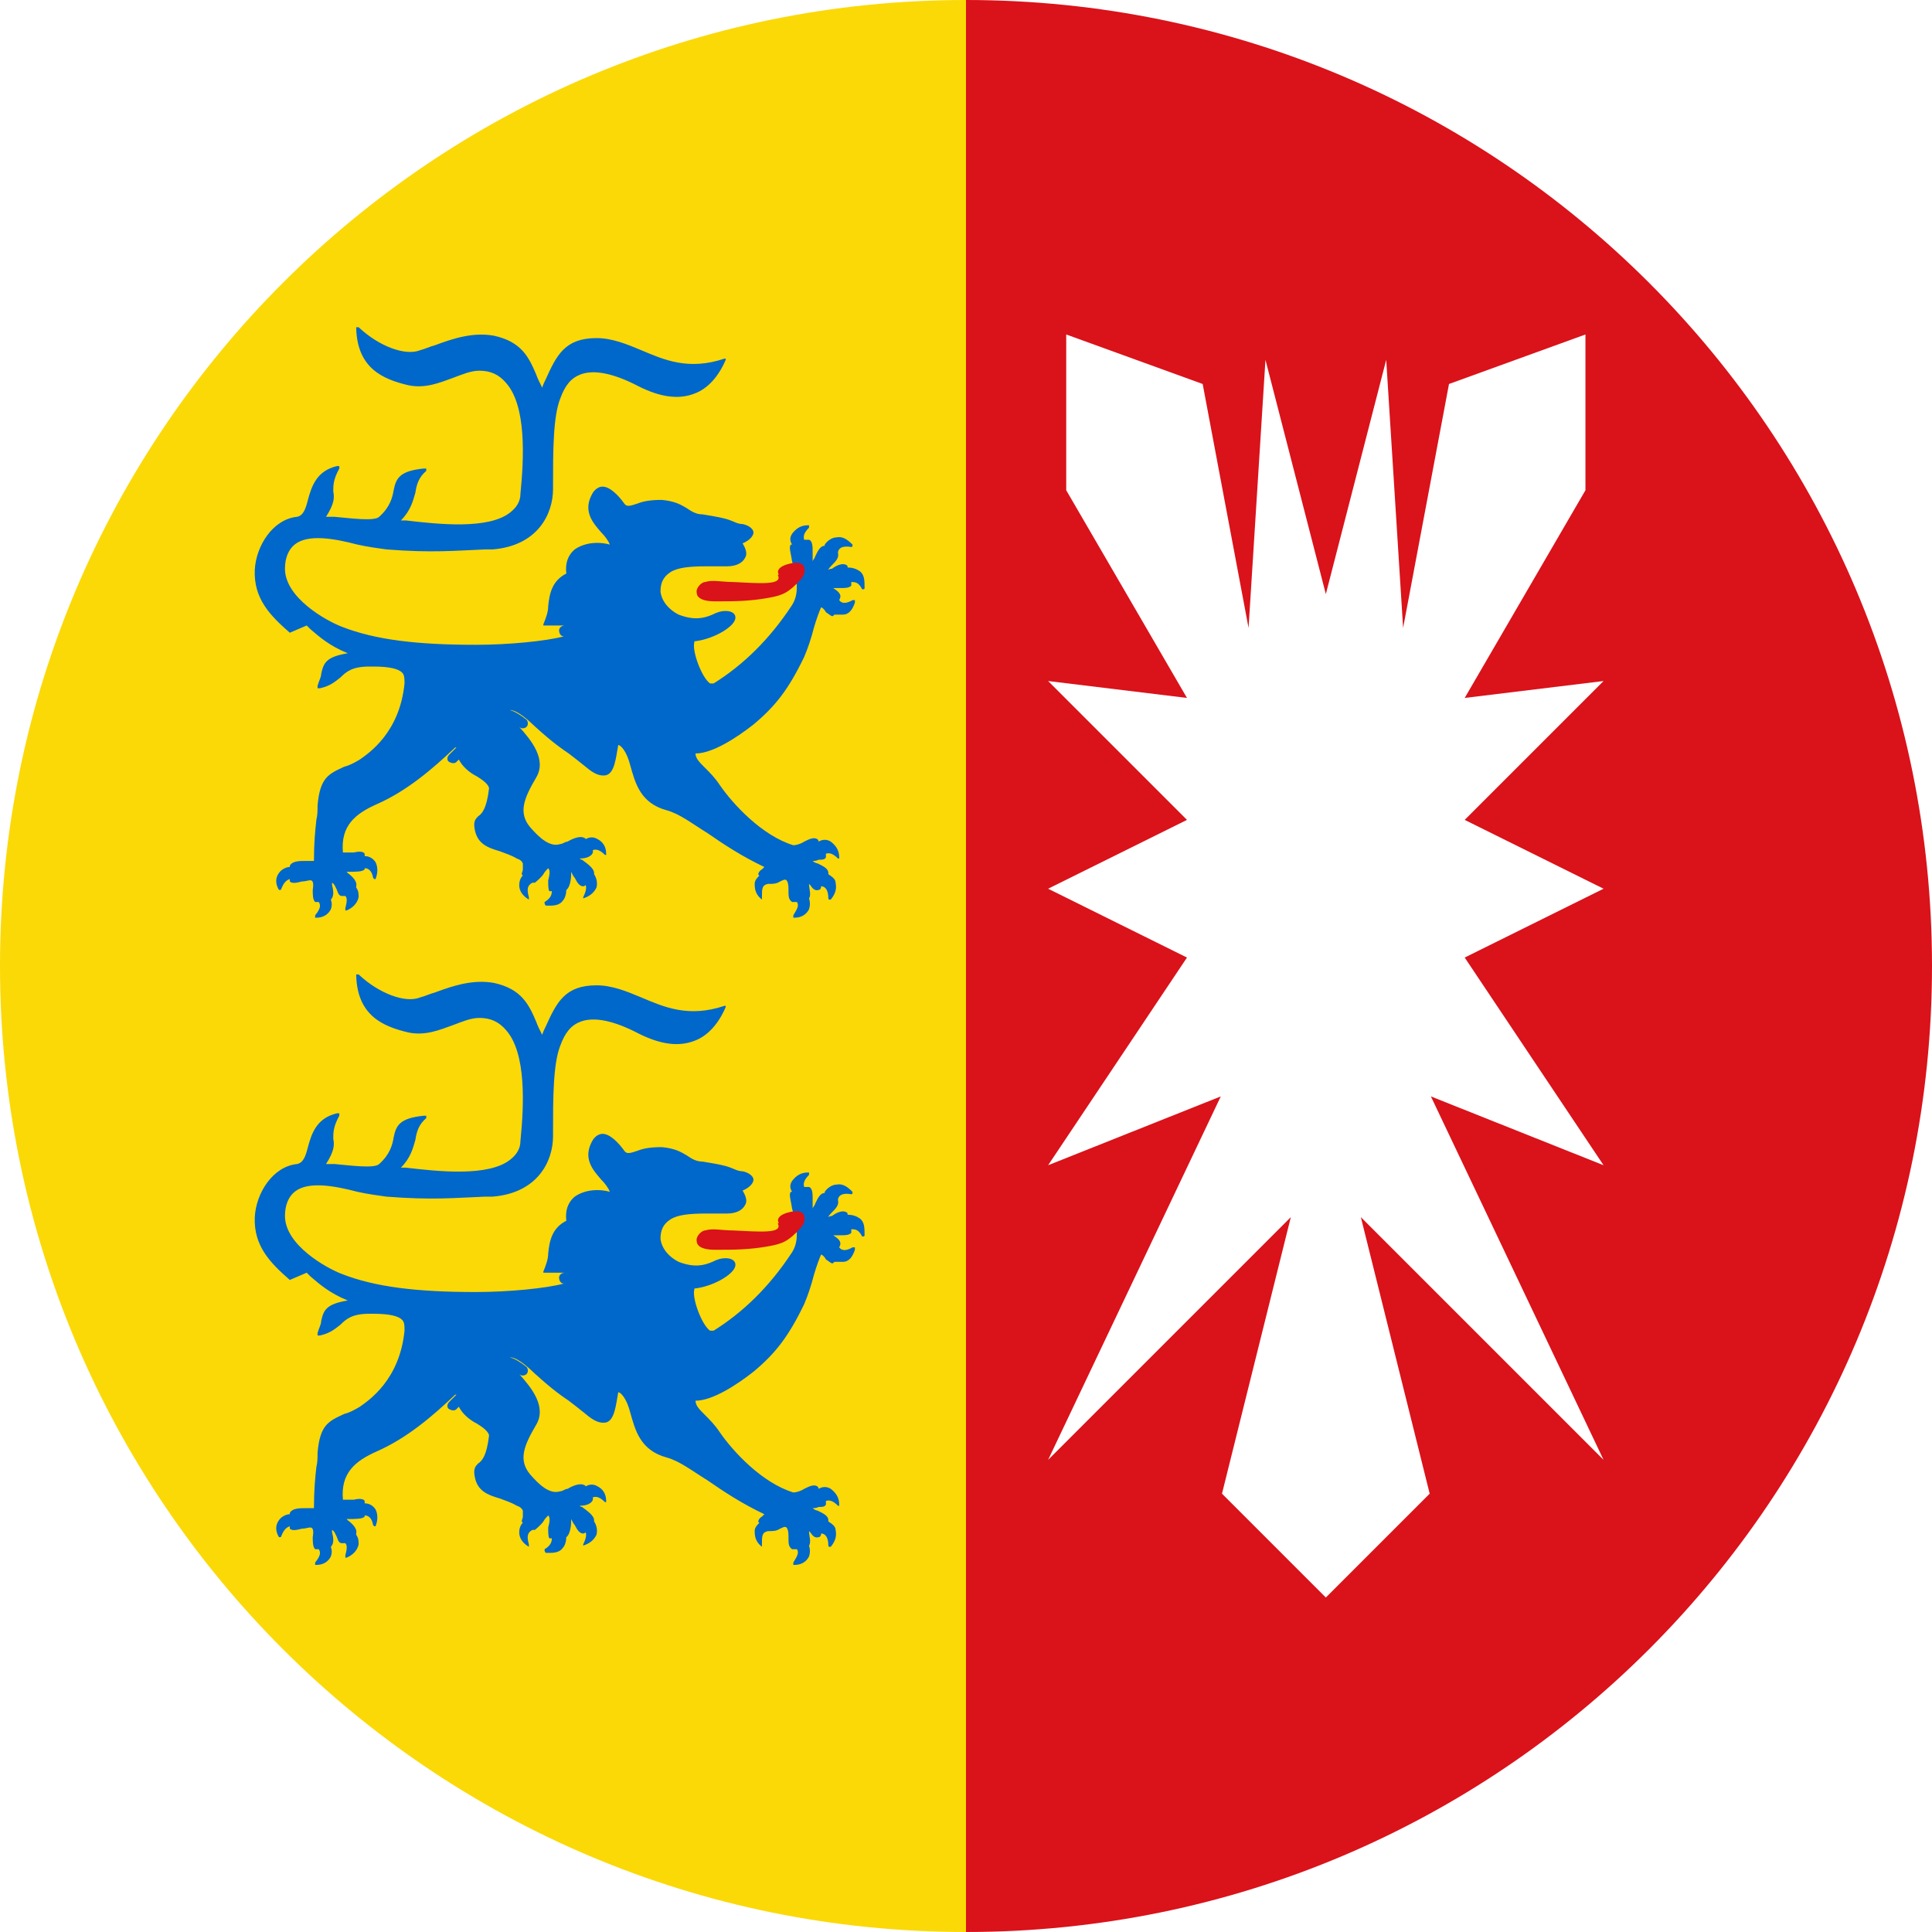
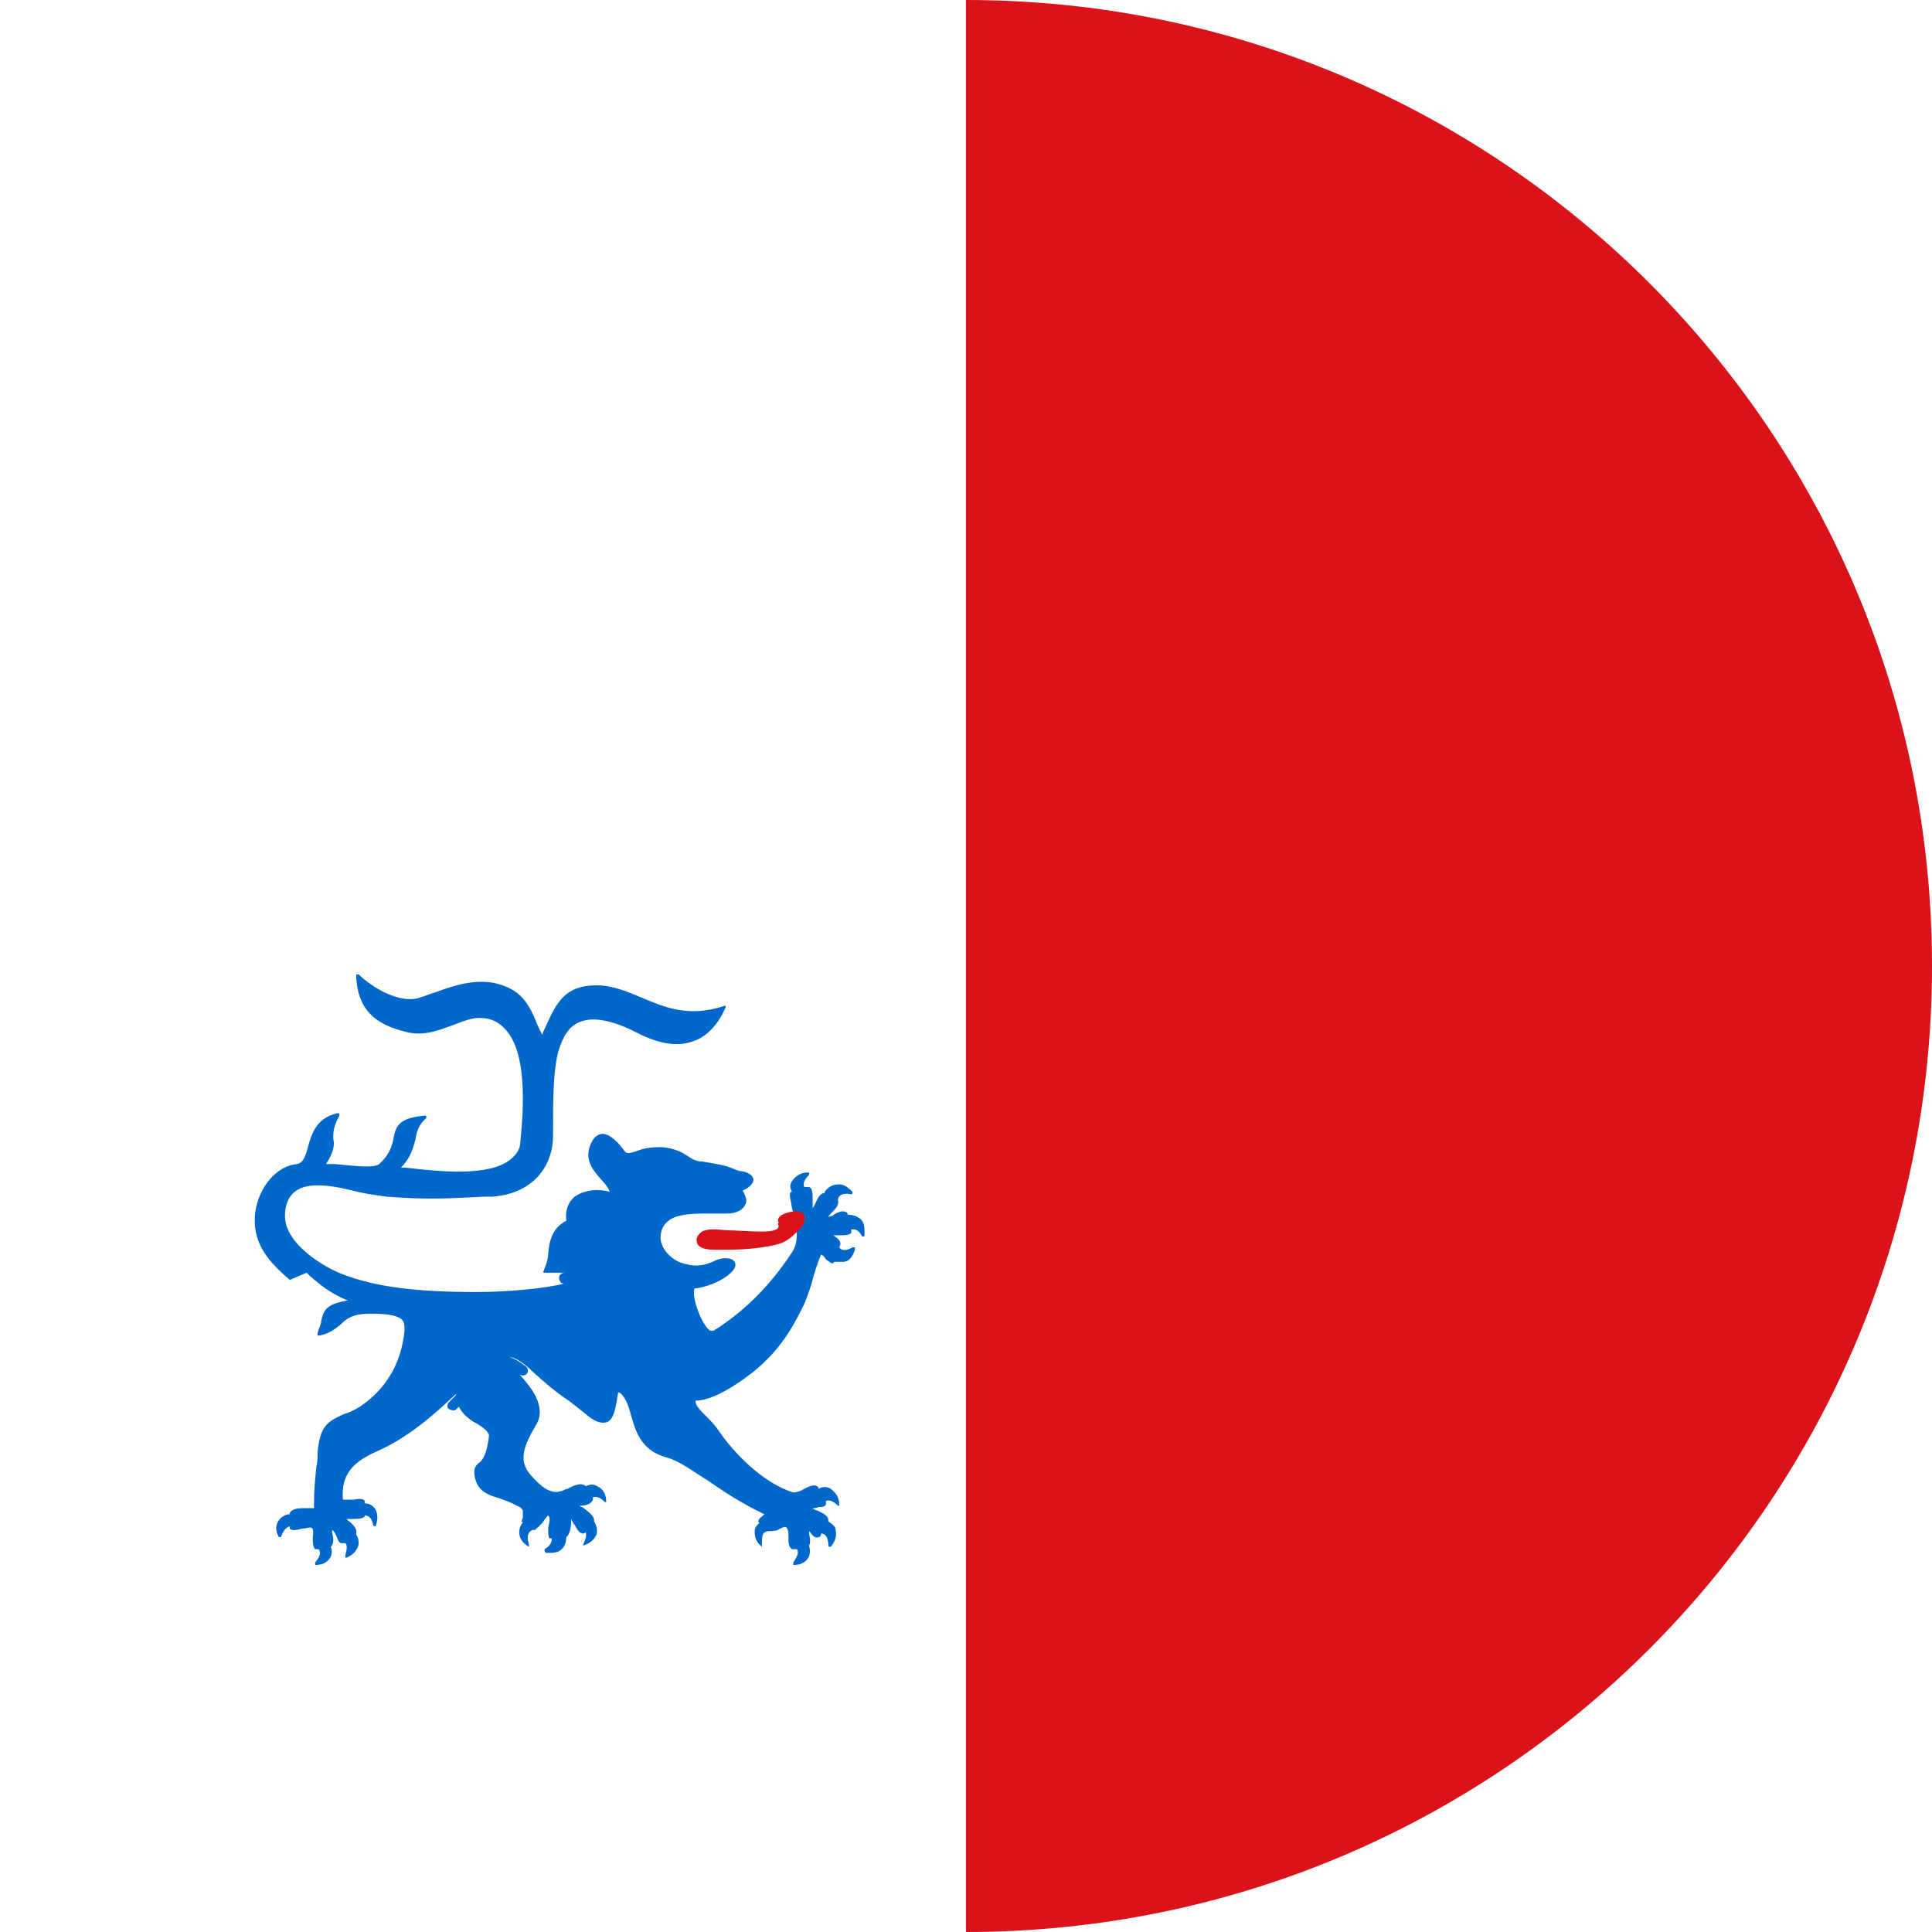
<svg xmlns="http://www.w3.org/2000/svg" class="sh" width="16" height="16" viewBox="0 0 16 16">
  <defs>
    <style>.sh .r{fill:#fff;fill-rule:evenodd}.sh .s{fill:#fbd907}.sh .t{fill:#da121a}.sh .u{fill:#0067cb}</style>
  </defs>
-   <path class="s" d="M8,0V16C3.58,16,0,12.42,0,8S3.58,0,8,0Z" />
  <path class="t" d="M16,8c0,4.42-3.58,8-8,8V0c4.42,0,8,3.58,8,8Z" />
-   <path class="r" d="M10.48,2.98l-.14,2.22-.38-2.02-1.13-.41v1.29l1,1.72-1.15-.14,1.15,1.15-1.15,.57,1.15,.57-1.15,1.72,1.43-.57-1.43,3.01,2.01-2.01-.57,2.29,.86,.86,.86-.86-.57-2.29,2.01,2.01-1.43-3.01,1.43,.57-1.15-1.72,1.15-.57-1.15-.57,1.15-1.15-1.15,.14,1-1.72v-1.29l-1.13,.41-.38,2.02-.14-2.22-.5,1.94-.5-1.94Z" />
-   <path class="u" d="M2.54,5.18s.02,.02,.03,.03c.07,.06,.16,.14,.31,.2-.18,.03-.2,.08-.22,.17,0,.03-.02,.06-.03,.1,0,0,0,.01,0,.02,0,0,0,0,.02,0,.09-.02,.13-.06,.17-.09,.05-.05,.1-.09,.24-.09,0,0,.02,0,.03,0,.14,0,.21,.02,.24,.05,.02,.02,.02,.05,.02,.09-.04,.41-.3,.58-.37,.63-.05,.03-.09,.05-.13,.06-.13,.06-.2,.09-.22,.32,0,.04,0,.08-.01,.12-.01,.09-.02,.19-.02,.34,0,0-.05,0-.07,0-.05,0-.11,0-.13,.04,0,0,0,0,0,.01-.03,0-.07,.02-.09,.05-.03,.04-.03,.09,0,.14,0,0,0,0,.01,0,0,0,.01,0,.01-.01,.02-.05,.04-.07,.07-.08,0,0,0,.01,0,.02,.02,.02,.06,.01,.1,0,.03,0,.05-.01,.07-.01,.02,0,.03,.02,.02,.08,0,.04,0,.08,.02,.1,0,0,.02,0,.03,0,0,0,0,0,0,0,.02,.03,.01,.06-.03,.11,0,0,0,.01,0,.02,0,0,0,0,.01,0h0c.06,0,.1-.03,.12-.07,.01-.03,.01-.05,0-.08,0,0,0,0,0,0,.03-.03,.02-.08,.01-.12,0,0,0-.02,0-.02,.02,.01,.03,.04,.04,.06,.01,.03,.02,.05,.04,.05,.01,0,.02,0,.03,0,.02,.02,.01,.06,0,.1,0,0,0,.01,0,.02,0,0,0,0,.01,0,0,0,0,0,0,0,.05-.02,.09-.06,.1-.11,0-.03,0-.05-.02-.08,0,0,0,0,0-.01,.01-.04-.03-.08-.07-.11,0,0,0,0-.01-.01,.08,0,.13,0,.15-.02,0,0,0,0,0-.01,.03,0,.06,.02,.07,.08,0,0,0,0,.01,.01h0s.01,0,.01,0c.02-.05,.02-.1,0-.14-.02-.03-.05-.05-.09-.05,0,0,0-.01,0-.02-.01-.02-.05-.02-.09-.01-.03,0-.07,0-.09,0,0,0,0,0,0,0-.02-.22,.1-.32,.28-.4,.25-.11,.46-.29,.65-.47h.01s0,0,0,0c-.02,.02-.04,.04-.06,.06-.02,.02-.02,.05,0,.06,0,0,.02,.01,.03,.01s.02,0,.03-.01c0,0,.01-.01,.02-.02,.03,.06,.09,.11,.15,.14,.05,.03,.1,.07,.1,.1-.02,.17-.06,.21-.09,.23-.02,.02-.04,.04-.03,.1,.02,.13,.11,.16,.21,.19,.05,.02,.09,.03,.14,.06,.03,.01,.04,.02,.05,.04,0,.01,0,.03,0,.05,0,.02-.02,.04,0,.05,0,0,0,0,0,0-.02,.02-.03,.05-.03,.08,0,.05,.03,.09,.08,.12,0,0,0,0,0,0,0,0,0,0,0,0,0,0,0-.01,0-.02-.02-.07-.01-.1,.03-.12,0,0,0,0,0,0,0,0,.01,0,.02,0h0s.05-.04,.07-.07c.01-.02,.03-.04,.04-.05h0s0,0,0,0c.02,.02,.01,.06,0,.1,0,.04,0,.08,.01,.09,0,0,.01,0,.02,0,0,.03-.01,.06-.06,.09,0,0,0,0,0,.01,0,0,0,.01,.01,.02,.01,0,.03,0,.04,0,.04,0,.08-.01,.1-.04,.02-.02,.03-.06,.03-.09,.03-.02,.04-.09,.04-.13,0,0,0-.01,0-.02,.01,.02,.02,.04,.03,.05,.02,.04,.04,.07,.07,.07h0s.01,0,.02-.01c.01,.02,0,.06-.02,.1,0,0,0,0,0,0h0s0,0,0,.01c0,0,0,0,0,0,0,0,0,0,0,0,.06-.02,.09-.05,.11-.09,.01-.04,0-.08-.02-.11,0,0,0,0,0,0,0,0,0,0,0-.01,0-.04-.06-.08-.1-.11,0,0-.01,0-.02-.01,.06,0,.1-.02,.11-.05,0,0,0-.01,0-.02,.03-.01,.06,0,.1,.04,0,0,0,0,.01,0,0,0,0,0,0,0,0,0,0,0,0-.01,0-.06-.03-.1-.07-.12-.03-.02-.07-.02-.1,0,0,0,0-.01-.01-.01-.03-.02-.09,0-.14,.03-.02,0-.04,.02-.06,.02-.09,.03-.18-.06-.25-.14-.1-.12-.05-.24,.05-.41,.09-.15-.04-.31-.14-.42,0,0,0,0,0,0,.02,.02,.05,.01,.06,0,.02-.02,.01-.05,0-.06-.05-.04-.1-.07-.14-.08,.04,0,.09,.03,.16,.09,.15,.14,.24,.21,.33,.27,.04,.03,.09,.07,.14,.11,.07,.06,.12,.08,.17,.07,.07-.02,.08-.14,.1-.25,0,0,0,0,0,0,0,0,0,0,0,0,.02,0,.07,.05,.1,.17h0c.04,.14,.08,.31,.3,.37,.11,.03,.21,.11,.34,.19,.13,.09,.28,.19,.47,.28,0,0,0,0,0,0,0,0-.01,.01-.02,.02-.02,.01-.03,.03-.03,.04,0,0,0,.01,.01,.01-.02,.02-.04,.04-.04,.07,0,.05,.01,.09,.06,.13,0,0,0,0,0,0,0,0,0,0,0,0,0,0,0,0,0-.02,0-.07,0-.1,.05-.11,0,0,0,0,.01,0,0,0,0,0,0,0,.03,0,.06,0,.09-.02,.04-.02,.05-.02,.06,0,.01,.02,.01,.05,.01,.08,0,.04,0,.07,.03,.09,.01,0,.02,0,.04,0,.02,.03,0,.06-.03,.11,0,0,0,.01,0,.02,0,0,0,0,.01,0h0c.06,0,.1-.03,.12-.07,.01-.03,.01-.06,0-.09,.02-.03,0-.08,0-.12,0,0,0,0,.01,.01,.02,.03,.04,.05,.07,.04,.01,0,.02-.01,.02-.03,.04,0,.06,.04,.06,.1,0,0,0,.01,.01,.01,0,0,0,0,0,0,0,0,0,0,.01,0,.04-.05,.05-.09,.04-.14,0-.03-.03-.05-.06-.07,0,0,0,0,0-.01,0-.04-.05-.06-.09-.08-.01,0-.03-.01-.04-.02,.01,0,.03,0,.05-.01,.03,0,.05,0,.06-.02,0,0,0-.02,0-.03,.03-.01,.06,0,.1,.04,0,0,0,0,.01,0,0,0,0,0,0,0,0,0,0,0,0-.01,0-.06-.03-.1-.07-.13-.03-.02-.07-.02-.1,0,0,0,0-.01-.01-.02-.03-.02-.07,0-.11,.02-.03,.02-.07,.03-.09,.03-.26-.08-.5-.34-.61-.5-.04-.06-.08-.1-.12-.14-.05-.05-.08-.08-.08-.12,.14,0,.34-.13,.48-.24,.18-.15,.29-.29,.42-.56,.03-.07,.06-.16,.08-.24,.02-.07,.05-.15,.06-.17,.01,0,.03,.02,.04,.04,.03,.02,.05,.04,.06,.03,0,0,0,0,.01-.01,.01,0,.03,0,.05,0,0,0,.02,0,.02,0,.05,0,.08-.04,.1-.1,0,0,0-.01,0-.02,0,0-.01,0-.02,0-.05,.03-.09,.03-.11,0,0,0,.01-.02,.01-.03,0-.03-.03-.05-.06-.07,0,0,0,0-.01,0,.02,0,.05,0,.07,0,.04,0,.07,0,.09-.02,0,0,0-.02,0-.03,.03,0,.06,0,.09,.06,0,0,0,0,.01,0,0,0,0,0,0,0,0,0,.01,0,.01-.01,0-.06,0-.11-.04-.14-.03-.02-.06-.03-.1-.03,0,0,0-.02-.01-.02-.03-.02-.08,0-.12,.03,0,0-.02,0-.03,.01,0-.01,.02-.03,.03-.04,.03-.03,.06-.06,.05-.1,0,0,0,0,0-.01,.01-.04,.05-.05,.11-.04,0,0,0,0,0,0,0,0,.01,0,.01-.01,0,0,0,0,0-.01-.04-.04-.08-.07-.13-.06-.04,0-.08,.03-.1,.06,0,0,0,0,0,.01,0,0,0,0,0,0-.04,0-.06,.05-.08,.09,0,.01-.02,.03-.02,.04,0-.02,0-.05,0-.08,0-.04,0-.09-.03-.1-.01,0-.02,0-.04,0-.01-.03,0-.06,.04-.1,0,0,0-.01,0-.02,0,0,0,0-.01,0h0c-.06,0-.1,.03-.13,.07-.02,.03-.02,.06,0,.09,0,0,0,0-.01,0-.02,.02,0,.07,.01,.14,.03,.11,.07,.25,0,.36-.19,.29-.41,.5-.65,.65,0,0-.01,0-.03,0-.07-.05-.15-.27-.13-.34,0-.01,0-.01,.01-.01,.16-.02,.34-.13,.33-.2,0-.02-.02-.05-.08-.05,0,0,0,0,0,0-.04,0-.07,.01-.11,.03-.07,.03-.15,.05-.28,0-.08-.04-.14-.11-.15-.19,0-.07,.02-.12,.08-.16,.06-.04,.16-.05,.3-.05,.05,0,.11,0,.17,0,.08,0,.13-.03,.15-.07,.02-.03,.01-.07-.02-.12,.07-.03,.09-.07,.09-.09,0-.03-.04-.06-.09-.07-.04,0-.07-.02-.1-.03-.05-.02-.11-.03-.23-.05-.06,0-.1-.03-.13-.05-.05-.03-.1-.06-.21-.07-.09,0-.15,.01-.2,.03-.06,.02-.09,.03-.11,0-.05-.07-.12-.14-.18-.14,0,0,0,0,0,0-.03,0-.06,.02-.08,.05-.09,.15,0,.25,.07,.33,.03,.03,.06,.07,.07,.1-.11-.03-.22-.01-.29,.04-.06,.05-.08,.12-.07,.2-.12,.06-.14,.17-.15,.27,0,.05-.02,.1-.04,.15,0,0,0,0,0,.01,0,0,0,0,.01,0,.03,0,.05,0,.08,0,.03,0,.06,0,.09,0-.03,0-.05,.02-.05,.04,0,.02,.01,.05,.04,.05-.15,.04-.46,.07-.73,.07-.48,0-.83-.04-1.11-.15-.13-.05-.47-.24-.47-.48,0-.09,.03-.16,.08-.2,.11-.09,.33-.05,.52,0,.09,.02,.17,.03,.24,.04,.38,.03,.57,.01,.82,0h.06c.37-.03,.5-.29,.5-.5v-.03c0-.28,0-.57,.06-.72,.04-.11,.09-.17,.17-.2,.11-.04,.27-.01,.48,.1,.18,.09,.33,.11,.46,.06,.11-.04,.2-.14,.26-.28,0,0,0,0,0,0,0,0,0-.01,0-.01,0,0,0,0-.01,0,0,0,0,0,0,0-.3,.1-.5,.01-.69-.07-.12-.05-.24-.1-.37-.1h0c-.26,0-.33,.14-.42,.34-.01,.02-.02,.04-.03,.07-.02-.04-.04-.08-.05-.11-.06-.14-.12-.27-.35-.32-.17-.03-.33,.02-.49,.08-.04,.01-.08,.03-.12,.04-.12,.05-.34-.03-.51-.19,0,0-.01,0-.02,0,0,0,0,0,0,.01,.01,.33,.22,.42,.43,.47,.14,.03,.26-.02,.37-.06,.08-.03,.15-.06,.22-.06h0c.09,0,.16,.03,.22,.1,.17,.19,.15,.62,.12,.92,0,.06-.03,.11-.08,.15-.18,.15-.61,.1-.87,.07-.01,0-.03,0-.04,0,.08-.08,.1-.16,.12-.23,.01-.07,.03-.13,.09-.18,0,0,0-.01,0-.02,0,0,0,0-.02,0-.2,.02-.23,.08-.25,.18-.01,.06-.03,.14-.12,.22-.04,.04-.25,.01-.37,0-.02,0-.05,0-.07,0,.07-.11,.07-.16,.06-.21,0-.05,0-.1,.05-.19,0,0,0-.01,0-.02,0,0,0,0-.02,0-.17,.04-.21,.17-.24,.28-.02,.08-.04,.13-.09,.14-.2,.02-.34,.24-.35,.44-.01,.24,.13,.38,.29,.52Zm2.3,0s0,0,0,0c0,0,0,0,0,0Z" />
-   <path class="t" d="M6.44,4.76c.05,.09-.15,.07-.37,.06-.09,0-.17-.02-.23,0-.03,0-.08,.05-.07,.09,0,.03,.03,.07,.15,.07,0,0,.02,0,.03,0,.12,0,.26,0,.42-.03,.11-.02,.16-.04,.26-.15,.03-.03,.04-.07,.03-.1,0-.02-.03-.04-.06-.04-.05,0-.19,.03-.15,.1Z" />
  <path class="u" d="M2.54,10.54s.02,.02,.03,.03c.07,.06,.16,.14,.31,.2-.18,.03-.2,.08-.22,.17,0,.03-.02,.06-.03,.1,0,0,0,.01,0,.02,0,0,0,0,.02,0,.09-.02,.13-.06,.17-.09,.05-.05,.1-.09,.24-.09,0,0,.02,0,.03,0,.14,0,.21,.02,.24,.05,.02,.02,.02,.05,.02,.09-.04,.41-.3,.58-.37,.63-.05,.03-.09,.05-.13,.06-.13,.06-.2,.09-.22,.32,0,.04,0,.08-.01,.12-.01,.09-.02,.19-.02,.34,0,0-.05,0-.07,0-.05,0-.11,0-.13,.04,0,0,0,0,0,.01-.03,0-.07,.02-.09,.05-.03,.04-.03,.09,0,.14,0,0,0,0,.01,0,0,0,.01,0,.01-.01,.02-.05,.04-.07,.07-.08,0,0,0,.01,0,.02,.02,.02,.06,.01,.1,0,.03,0,.05-.01,.07-.01,.02,0,.03,.02,.02,.08,0,.04,0,.08,.02,.1,0,0,.02,0,.03,0,0,0,0,0,0,0,.02,.03,.01,.06-.03,.11,0,0,0,.01,0,.02,0,0,0,0,.01,0h0c.06,0,.1-.03,.12-.07,.01-.03,.01-.05,0-.08,0,0,0,0,0,0,.03-.03,.02-.08,.01-.12,0,0,0-.02,0-.02,.02,.01,.03,.04,.04,.06,.01,.03,.02,.05,.04,.05,.01,0,.02,0,.03,0,.02,.02,.01,.06,0,.1,0,0,0,.01,0,.02,0,0,0,0,.01,0,0,0,0,0,0,0,.05-.02,.09-.06,.1-.11,0-.03,0-.05-.02-.08,0,0,0,0,0-.01,.01-.04-.03-.08-.07-.11,0,0,0,0-.01-.01,.08,0,.13,0,.15-.02,0,0,0,0,0-.01,.03,0,.06,.02,.07,.08,0,0,0,0,.01,.01h0s.01,0,.01,0c.02-.05,.02-.1,0-.14-.02-.03-.05-.05-.09-.05,0,0,0-.01,0-.02-.01-.02-.05-.02-.09-.01-.03,0-.07,0-.09,0,0,0,0,0,0,0-.02-.22,.1-.32,.28-.4,.25-.11,.46-.29,.65-.47h.01s0,0,0,0c-.02,.02-.04,.04-.06,.06-.02,.02-.02,.05,0,.06,0,0,.02,.01,.03,.01s.02,0,.03-.01c0,0,.01-.01,.02-.02,.03,.06,.09,.11,.15,.14,.05,.03,.1,.07,.1,.1-.02,.17-.06,.21-.09,.23-.02,.02-.04,.04-.03,.1,.02,.13,.11,.16,.21,.19,.05,.02,.09,.03,.14,.06,.03,.01,.04,.02,.05,.04,0,.01,0,.03,0,.05,0,.02-.02,.04,0,.05,0,0,0,0,0,0-.02,.02-.03,.05-.03,.08,0,.05,.03,.09,.08,.12,0,0,0,0,0,0,0,0,0,0,0,0,0,0,0-.01,0-.02-.02-.07-.01-.1,.03-.12,0,0,0,0,0,0,0,0,.01,0,.02,0h0s.05-.04,.07-.07c.01-.02,.03-.04,.04-.05h0s0,0,0,0c.02,.02,.01,.06,0,.1,0,.04,0,.08,.01,.09,0,0,.01,0,.02,0,0,.03-.01,.06-.06,.09,0,0,0,0,0,.01,0,0,0,.01,.01,.02,.01,0,.03,0,.04,0,.04,0,.08-.01,.1-.04,.02-.02,.03-.06,.03-.09,.03-.02,.04-.09,.04-.13,0,0,0-.01,0-.02,.01,.02,.02,.04,.03,.05,.02,.04,.04,.07,.07,.07h0s.01,0,.02-.01c.01,.02,0,.06-.02,.1,0,0,0,0,0,0h0s0,0,0,.01c0,0,0,0,0,0,0,0,0,0,0,0,.06-.02,.09-.05,.11-.09,.01-.04,0-.08-.02-.11,0,0,0,0,0,0,0,0,0,0,0-.01,0-.04-.06-.08-.1-.11,0,0-.01,0-.02-.01,.06,0,.1-.02,.11-.05,0,0,0-.01,0-.02,.03-.01,.06,0,.1,.04,0,0,0,0,.01,0,0,0,0,0,0,0,0,0,0,0,0-.01,0-.06-.03-.1-.07-.12-.03-.02-.07-.02-.1,0,0,0,0-.01-.01-.01-.03-.02-.09,0-.14,.03-.02,0-.04,.02-.06,.02-.09,.03-.18-.06-.25-.14-.1-.12-.05-.24,.05-.41,.09-.15-.04-.31-.14-.42,0,0,0,0,0,0,.02,.02,.05,.01,.06,0,.02-.02,.01-.05,0-.06-.05-.04-.1-.07-.14-.08,.04,0,.09,.03,.16,.09,.15,.14,.24,.21,.33,.27,.04,.03,.09,.07,.14,.11,.07,.06,.12,.08,.17,.07,.07-.02,.08-.14,.1-.25,0,0,0,0,0,0,0,0,0,0,0,0,.02,0,.07,.05,.1,.17h0c.04,.14,.08,.31,.3,.37,.11,.03,.21,.11,.34,.19,.13,.09,.28,.19,.47,.28,0,0,0,0,0,0,0,0-.01,.01-.02,.02-.02,.01-.03,.03-.03,.04,0,0,0,.01,.01,.01-.02,.02-.04,.04-.04,.07,0,.05,.01,.09,.06,.13,0,0,0,0,0,0,0,0,0,0,0,0,0,0,0,0,0-.02,0-.07,0-.1,.05-.11,0,0,0,0,.01,0,0,0,0,0,0,0,.03,0,.06,0,.09-.02,.04-.02,.05-.02,.06,0,.01,.02,.01,.05,.01,.08,0,.04,0,.07,.03,.09,.01,0,.02,0,.04,0,.02,.03,0,.06-.03,.11,0,0,0,.01,0,.02,0,0,0,0,.01,0h0c.06,0,.1-.03,.12-.07,.01-.03,.01-.06,0-.09,.02-.03,0-.08,0-.12,0,0,0,0,.01,.01,.02,.03,.04,.05,.07,.04,.01,0,.02-.01,.02-.03,.04,0,.06,.04,.06,.1,0,0,0,.01,.01,.01,0,0,0,0,0,0,0,0,0,0,.01,0,.04-.05,.05-.09,.04-.14,0-.03-.03-.05-.06-.07,0,0,0,0,0-.01,0-.04-.05-.06-.09-.08-.01,0-.03-.01-.04-.02,.01,0,.03,0,.05-.01,.03,0,.05,0,.06-.02,0,0,0-.02,0-.03,.03-.01,.06,0,.1,.04,0,0,0,0,.01,0,0,0,0,0,0,0,0,0,0,0,0-.01,0-.06-.03-.1-.07-.13-.03-.02-.07-.02-.1,0,0,0,0-.01-.01-.02-.03-.02-.07,0-.11,.02-.03,.02-.07,.03-.09,.03-.26-.08-.5-.34-.61-.5-.04-.06-.08-.1-.12-.14-.05-.05-.08-.08-.08-.12,.14,0,.34-.13,.48-.24,.18-.15,.29-.29,.42-.56,.03-.07,.06-.16,.08-.24,.02-.07,.05-.15,.06-.17,.01,0,.03,.02,.04,.04,.03,.02,.05,.04,.06,.03,0,0,0,0,.01-.01,.01,0,.03,0,.05,0,0,0,.02,0,.02,0,.05,0,.08-.04,.1-.1,0,0,0-.01,0-.02,0,0-.01,0-.02,0-.05,.03-.09,.03-.11,0,0,0,.01-.02,.01-.03,0-.03-.03-.05-.06-.07,0,0,0,0-.01,0,.02,0,.05,0,.07,0,.04,0,.07,0,.09-.02,0,0,0-.02,0-.03,.03,0,.06,0,.09,.06,0,0,0,0,.01,0,0,0,0,0,0,0,0,0,.01,0,.01-.01,0-.06,0-.11-.04-.14-.03-.02-.06-.03-.1-.03,0,0,0-.02-.01-.02-.03-.02-.08,0-.12,.03,0,0-.02,0-.03,.01,0-.01,.02-.03,.03-.04,.03-.03,.06-.06,.05-.1,0,0,0,0,0-.01,.01-.04,.05-.05,.11-.04,0,0,0,0,0,0,0,0,.01,0,.01-.01,0,0,0,0,0-.01-.04-.04-.08-.07-.13-.06-.04,0-.08,.03-.1,.06,0,0,0,0,0,.01,0,0,0,0,0,0-.04,0-.06,.05-.08,.09,0,.01-.02,.03-.02,.04,0-.02,0-.05,0-.08,0-.04,0-.09-.03-.1-.01,0-.02,0-.04,0-.01-.03,0-.06,.04-.1,0,0,0-.01,0-.02,0,0,0,0-.01,0h0c-.06,0-.1,.03-.13,.07-.02,.03-.02,.06,0,.09,0,0,0,0-.01,0-.02,.02,0,.07,.01,.14,.03,.11,.07,.25,0,.36-.19,.29-.41,.5-.65,.65,0,0-.01,0-.03,0-.07-.05-.15-.27-.13-.34,0-.01,0-.01,.01-.01,.16-.02,.34-.13,.33-.2,0-.02-.02-.05-.08-.05,0,0,0,0,0,0-.04,0-.07,.01-.11,.03-.07,.03-.15,.05-.28,0-.08-.04-.14-.11-.15-.19,0-.07,.02-.12,.08-.16,.06-.04,.16-.05,.3-.05,.05,0,.11,0,.17,0,.08,0,.13-.03,.15-.07,.02-.03,.01-.07-.02-.12,.07-.03,.09-.07,.09-.09,0-.03-.04-.06-.09-.07-.04,0-.07-.02-.1-.03-.05-.02-.11-.03-.23-.05-.06,0-.1-.03-.13-.05-.05-.03-.1-.06-.21-.07-.09,0-.15,.01-.2,.03-.06,.02-.09,.03-.11,0-.05-.07-.12-.14-.18-.14,0,0,0,0,0,0-.03,0-.06,.02-.08,.05-.09,.15,0,.25,.07,.33,.03,.03,.06,.07,.07,.1-.11-.03-.22-.01-.29,.04-.06,.05-.08,.12-.07,.2-.12,.06-.14,.17-.15,.27,0,.05-.02,.1-.04,.15,0,0,0,0,0,.01,0,0,0,0,.01,0,.03,0,.05,0,.08,0,.03,0,.06,0,.09,0-.03,0-.05,.02-.05,.04,0,.02,.01,.05,.04,.05-.15,.04-.46,.07-.73,.07-.48,0-.83-.04-1.11-.15-.13-.05-.47-.24-.47-.48,0-.09,.03-.16,.08-.2,.11-.09,.33-.05,.52,0,.09,.02,.17,.03,.24,.04,.38,.03,.57,.01,.82,0h.06c.37-.03,.5-.29,.5-.5v-.03c0-.28,0-.57,.06-.72,.04-.11,.09-.17,.17-.2,.11-.04,.27-.01,.48,.1,.18,.09,.33,.11,.46,.06,.11-.04,.2-.14,.26-.28,0,0,0,0,0,0,0,0,0-.01,0-.01,0,0,0,0-.01,0,0,0,0,0,0,0-.3,.1-.5,.01-.69-.07-.12-.05-.24-.1-.37-.1h0c-.26,0-.33,.14-.42,.34-.01,.02-.02,.04-.03,.07-.02-.04-.04-.08-.05-.11-.06-.14-.12-.27-.35-.32-.17-.03-.33,.02-.49,.08-.04,.01-.08,.03-.12,.04-.12,.05-.34-.03-.51-.19,0,0-.01,0-.02,0,0,0,0,0,0,.01,.01,.33,.22,.42,.43,.47,.14,.03,.26-.02,.37-.06,.08-.03,.15-.06,.22-.06h0c.09,0,.16,.03,.22,.1,.17,.19,.15,.62,.12,.92,0,.06-.03,.11-.08,.15-.18,.15-.61,.1-.87,.07-.01,0-.03,0-.04,0,.08-.08,.1-.16,.12-.23,.01-.07,.03-.13,.09-.18,0,0,0-.01,0-.02,0,0,0,0-.02,0-.2,.02-.23,.08-.25,.18-.01,.06-.03,.14-.12,.22-.04,.04-.25,.01-.37,0-.02,0-.05,0-.07,0,.07-.11,.07-.16,.06-.21,0-.05,0-.1,.05-.19,0,0,0-.01,0-.02,0,0,0,0-.02,0-.17,.04-.21,.17-.24,.28-.02,.08-.04,.13-.09,.14-.2,.02-.34,.24-.35,.44-.01,.24,.13,.38,.29,.52Zm2.3,0s0,0,0,0c0,0,0,0,0,0Z" />
  <path class="t" d="M6.44,10.13c.05,.09-.15,.07-.37,.06-.09,0-.17-.02-.23,0-.03,0-.08,.05-.07,.09,0,.03,.03,.07,.15,.07,0,0,.02,0,.03,0,.12,0,.26,0,.42-.03,.11-.02,.16-.04,.26-.15,.03-.03,.04-.07,.03-.1,0-.02-.03-.04-.06-.04-.05,0-.19,.03-.15,.1Z" />
</svg>